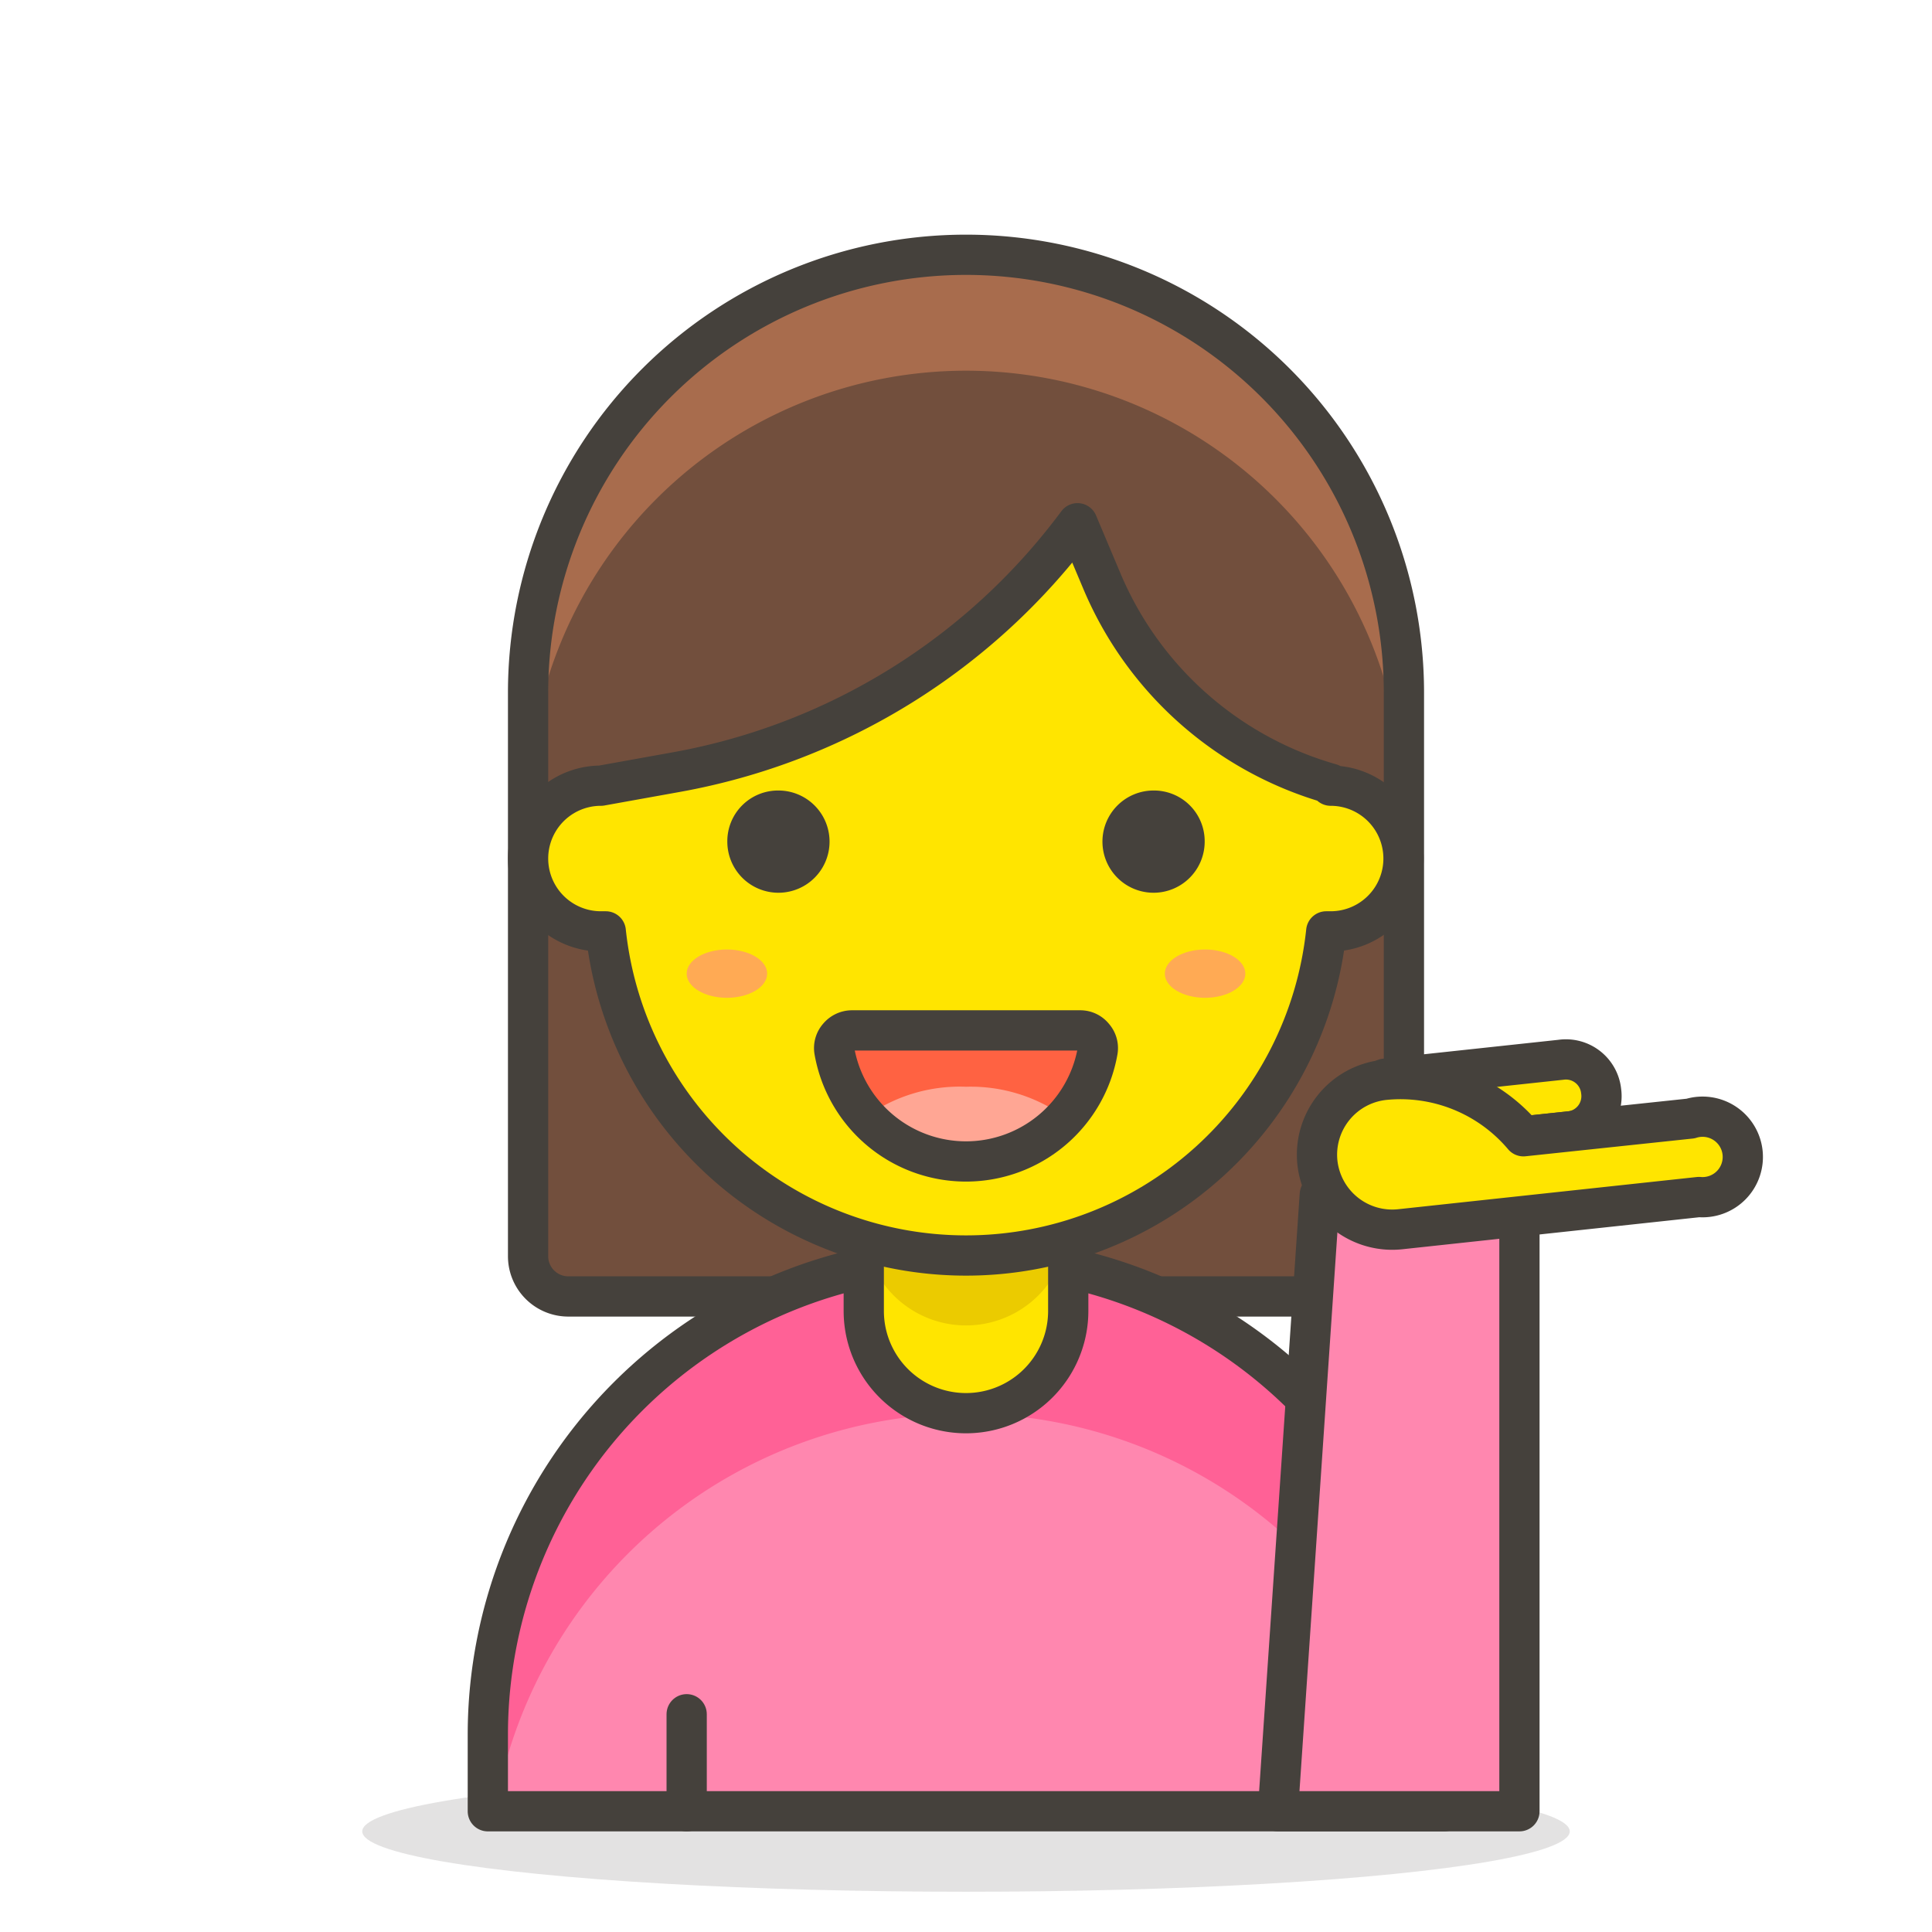
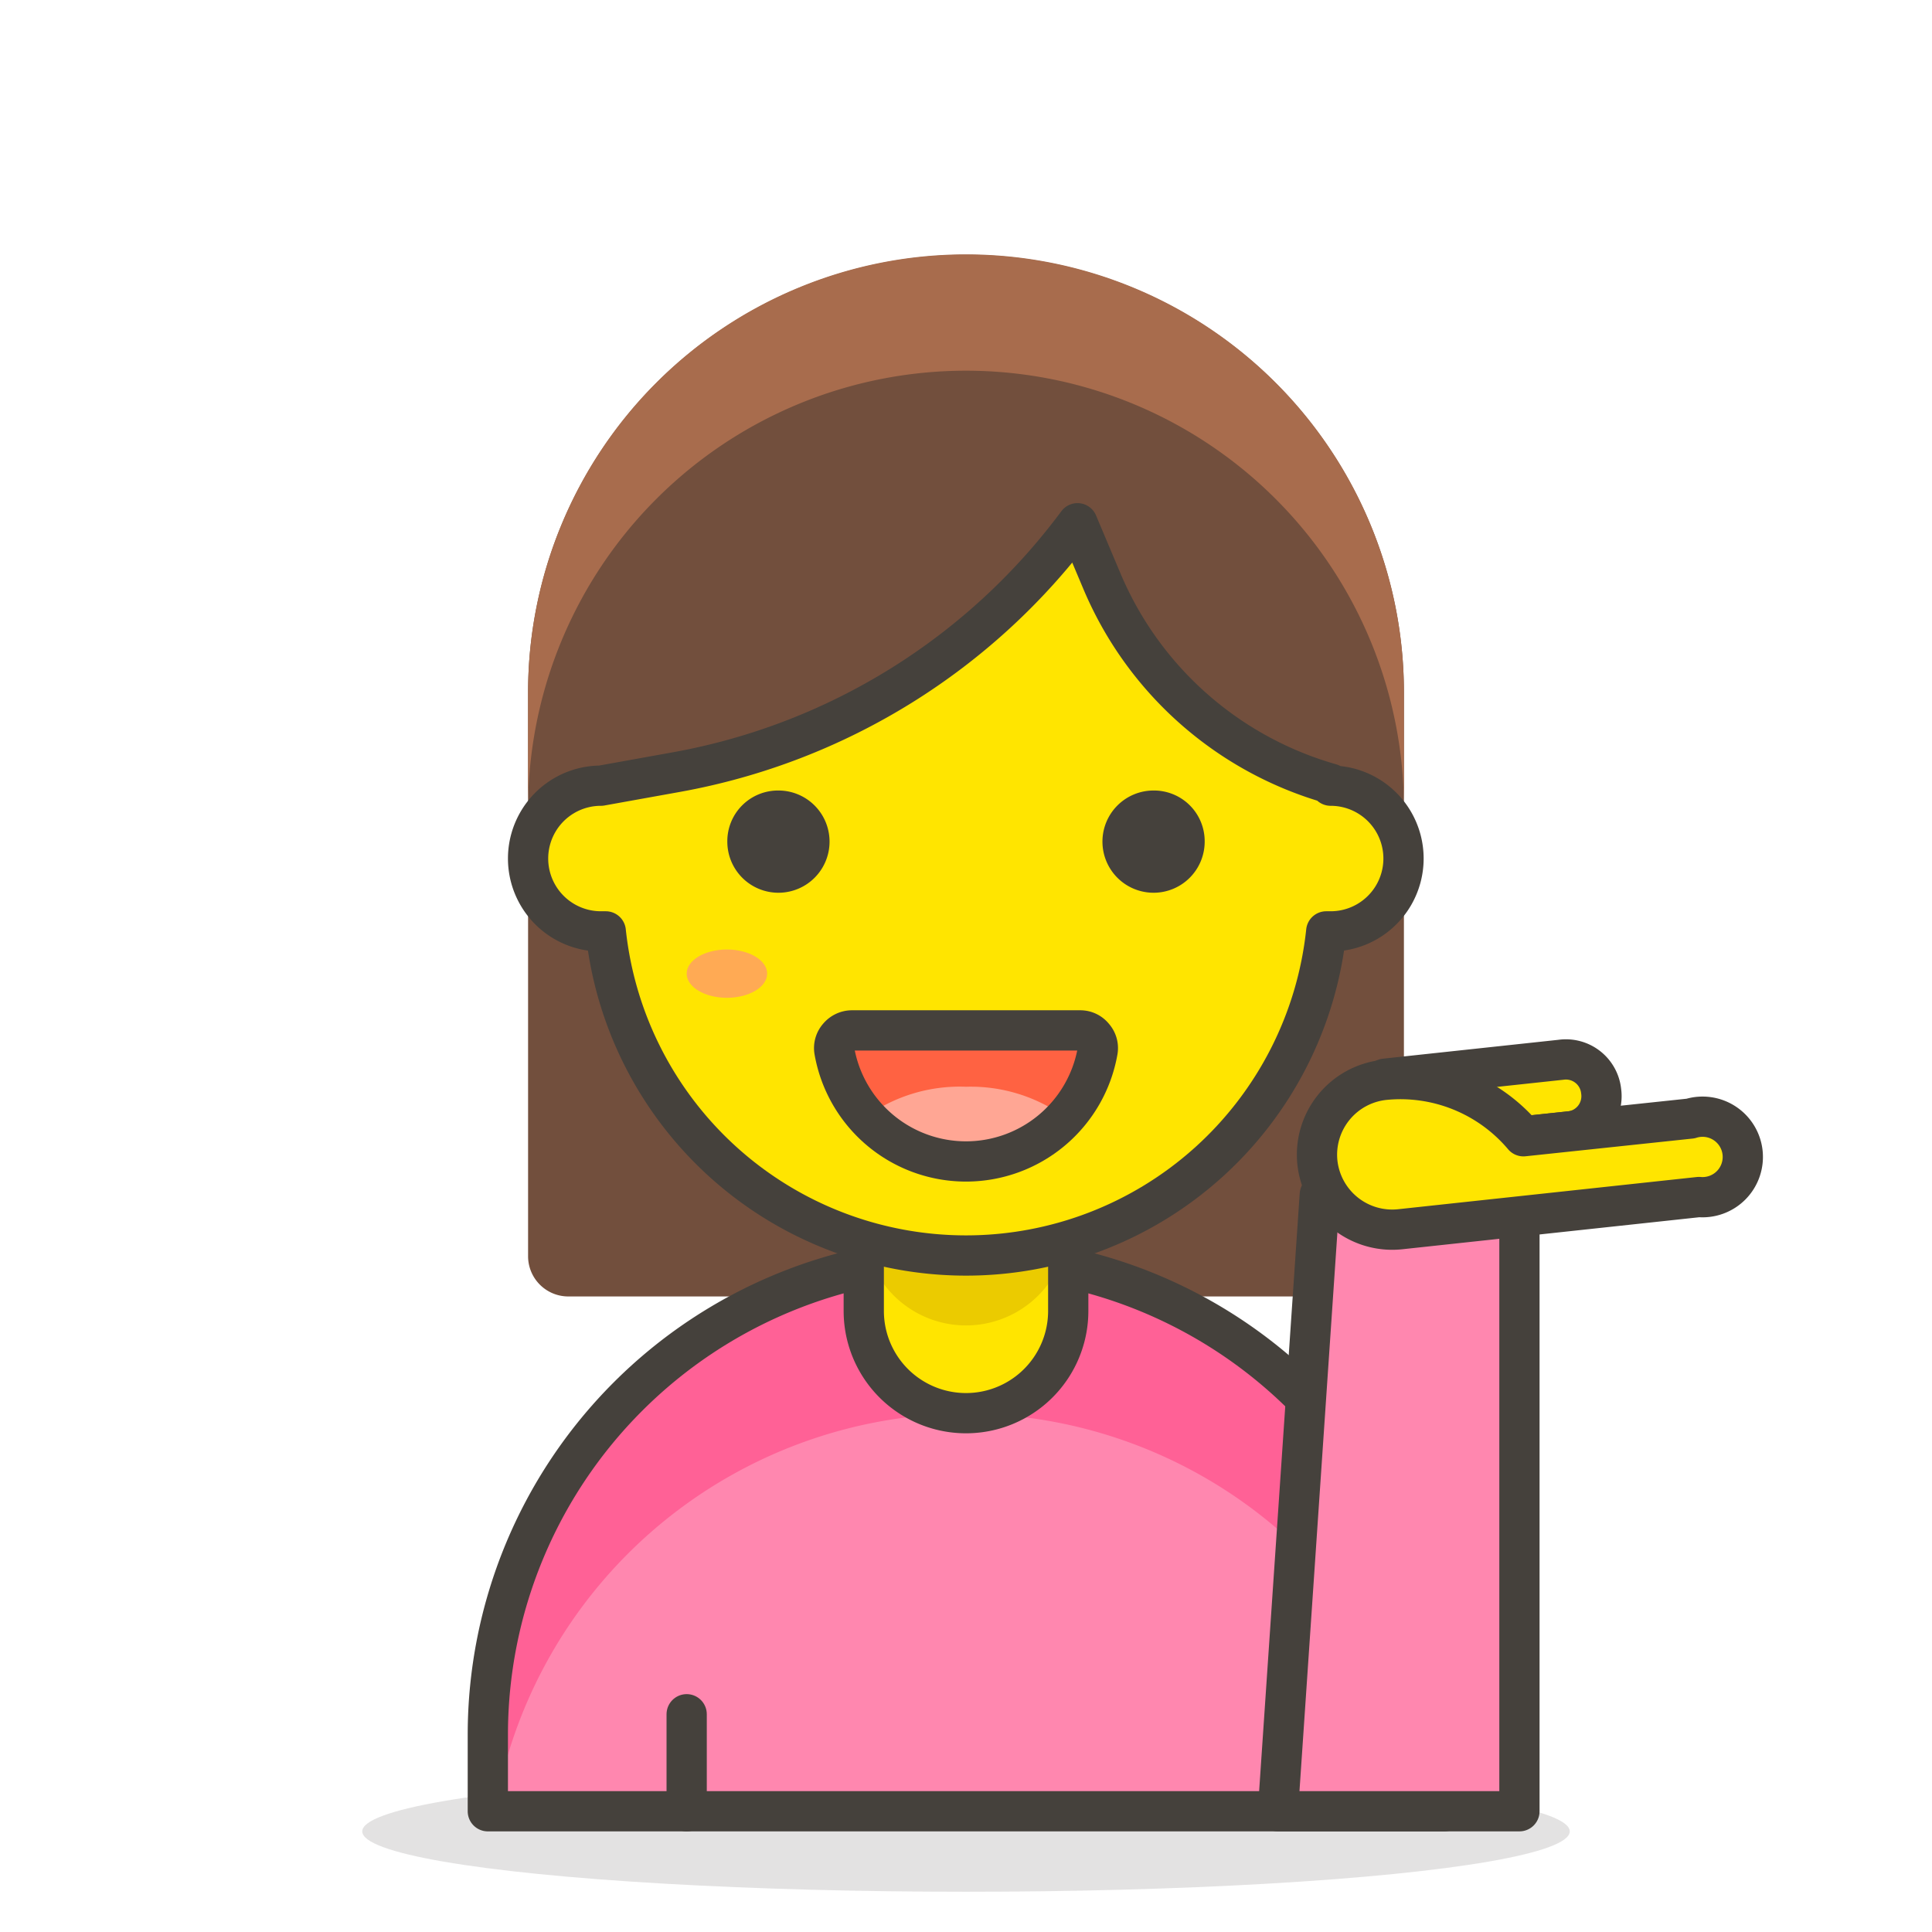
<svg xmlns="http://www.w3.org/2000/svg" id="Icons" viewBox="0 0 48 48">
  <defs>
    <style>.cls-1{fill:#724f3d;}.cls-2{fill:#a86c4d;}.cls-3{fill:none;}.cls-11,.cls-3,.cls-7,.cls-8{stroke:#45413c;stroke-linecap:round;stroke-linejoin:round;}.cls-11,.cls-4{fill:#45413c;}.cls-4{opacity:0.15;}.cls-5,.cls-7{fill:#ff87af;}.cls-6{fill:#ff6196;}.cls-8,.cls-9{fill:#ffe500;}.cls-10{fill:#ebcb00;}.cls-12{fill:#ff6242;}.cls-13{fill:#ffa694;}.cls-14{fill:#ffaa54;}</style>
  </defs>
  <title>232-woman-tipping-hand-1</title>
  <path id="_Path_" data-name="&lt;Path&gt;" class="cls-1" d="M34.88,31.21a1,1,0,0,1-1,1H14.12a1,1,0,0,1-1-1v-14a10.88,10.88,0,0,1,21.76,0Z" />
  <path id="_Path_2" data-name="&lt;Path&gt;" class="cls-2" d="M24,6.32A10.88,10.88,0,0,0,13.12,17.19v2.9a10.88,10.88,0,0,1,21.76,0v-2.9A10.88,10.88,0,0,0,24,6.32Z" />
-   <path id="_Path_3" data-name="&lt;Path&gt;" class="cls-3" d="M34.88,31.21a1,1,0,0,1-1,1H14.12a1,1,0,0,1-1-1v-14a10.88,10.88,0,0,1,21.76,0Z" />
  <ellipse id="_Ellipse_" data-name="&lt;Ellipse&gt;" class="cls-4" cx="24" cy="45.5" rx="15" ry="1.5" />
  <path id="_Path_4" data-name="&lt;Path&gt;" class="cls-5" d="M35.88,45H12.12V43.1a11.88,11.88,0,1,1,23.76,0Z" />
  <path id="_Path_5" data-name="&lt;Path&gt;" class="cls-6" d="M24,31.22A11.88,11.88,0,0,0,12.12,43.1V45h.17a11.88,11.88,0,0,1,23.42,0h.17V43.1A11.88,11.88,0,0,0,24,31.22Z" />
  <path id="_Path_6" data-name="&lt;Path&gt;" class="cls-3" d="M35.88,45H12.12V43.1a11.88,11.88,0,1,1,23.76,0Z" />
  <line id="_Path_7" data-name="&lt;Path&gt;" class="cls-3" x1="17.06" y1="45" x2="17.06" y2="42.59" />
  <polygon id="_Path_8" data-name="&lt;Path&gt;" class="cls-7" points="37.75 45 31.75 45 32.79 29.68 37.75 29.68 37.75 45" />
  <path id="_Path_9" data-name="&lt;Path&gt;" class="cls-8" d="M35.73,28.46,39,28.11a.88.88,0,0,0,.78-1h0a.88.88,0,0,0-1-.78l-4.37.47Z" />
  <path id="_Path_10" data-name="&lt;Path&gt;" class="cls-8" d="M42,27.79l-4.15.44a4,4,0,0,0-3.46-1.4h0a1.87,1.87,0,0,0-1.66,2.05h0a1.87,1.87,0,0,0,2.06,1.66l7.42-.8A1,1,0,1,0,42,27.79Z" />
  <path class="cls-9" d="M24,27.17a2.54,2.54,0,0,0-2.54,2.55v2.85a2.54,2.54,0,1,0,5.08,0V29.72A2.54,2.54,0,0,0,24,27.17Z" />
  <path class="cls-10" d="M24,27.17a2.54,2.54,0,0,0-2.54,2.55v.67a2.54,2.54,0,0,0,5.08,0v-.67A2.54,2.54,0,0,0,24,27.17Z" />
  <path class="cls-3" d="M24,27.17a2.54,2.54,0,0,0-2.54,2.55v2.85a2.54,2.54,0,1,0,5.08,0V29.72A2.54,2.54,0,0,0,24,27.17Z" />
  <g id="_Group_" data-name="&lt;Group&gt;">
    <path id="_Path_11" data-name="&lt;Path&gt;" class="cls-8" d="M33.06,19.47a8.77,8.77,0,0,1-5.67-5L26.77,13a15.92,15.92,0,0,1-9.95,6.18l-1.89.34a1.81,1.81,0,0,0,0,3.62h.12a9,9,0,0,0,17.9,0h.11a1.81,1.81,0,1,0,0-3.62Z" />
  </g>
  <path id="_Path_12" data-name="&lt;Path&gt;" class="cls-11" d="M18.57,20.91a.77.77,0,1,0,.77-.77A.76.76,0,0,0,18.57,20.91Z" />
  <path id="_Path_13" data-name="&lt;Path&gt;" class="cls-11" d="M29.43,20.91a.77.77,0,1,1-.77-.77A.76.76,0,0,1,29.43,20.91Z" />
  <g id="_Group_2" data-name="&lt;Group&gt;">
    <path id="_Path_14" data-name="&lt;Path&gt;" class="cls-12" d="M21.16,25.6a.44.44,0,0,0-.33.16.42.42,0,0,0-.1.35,3.32,3.32,0,0,0,6.54,0,.42.42,0,0,0-.1-.35.42.42,0,0,0-.33-.16Z" />
    <path id="_Path_15" data-name="&lt;Path&gt;" class="cls-13" d="M24,27a4,4,0,0,0-2.52.77,3.36,3.36,0,0,0,5,0A4,4,0,0,0,24,27Z" />
  </g>
  <g id="_Group_3" data-name="&lt;Group&gt;">
    <path id="_Path_16" data-name="&lt;Path&gt;" class="cls-3" d="M21.16,25.6a.44.44,0,0,0-.33.16.42.42,0,0,0-.1.35,3.32,3.32,0,0,0,6.54,0,.42.42,0,0,0-.1-.35.42.42,0,0,0-.33-.16Z" />
  </g>
  <ellipse id="_Ellipse_2" data-name="&lt;Ellipse&gt;" class="cls-14" cx="18.06" cy="24.19" rx="1" ry="0.6" />
-   <ellipse id="_Ellipse_3" data-name="&lt;Ellipse&gt;" class="cls-14" cx="29.94" cy="24.19" rx="1" ry="0.6" />
</svg>